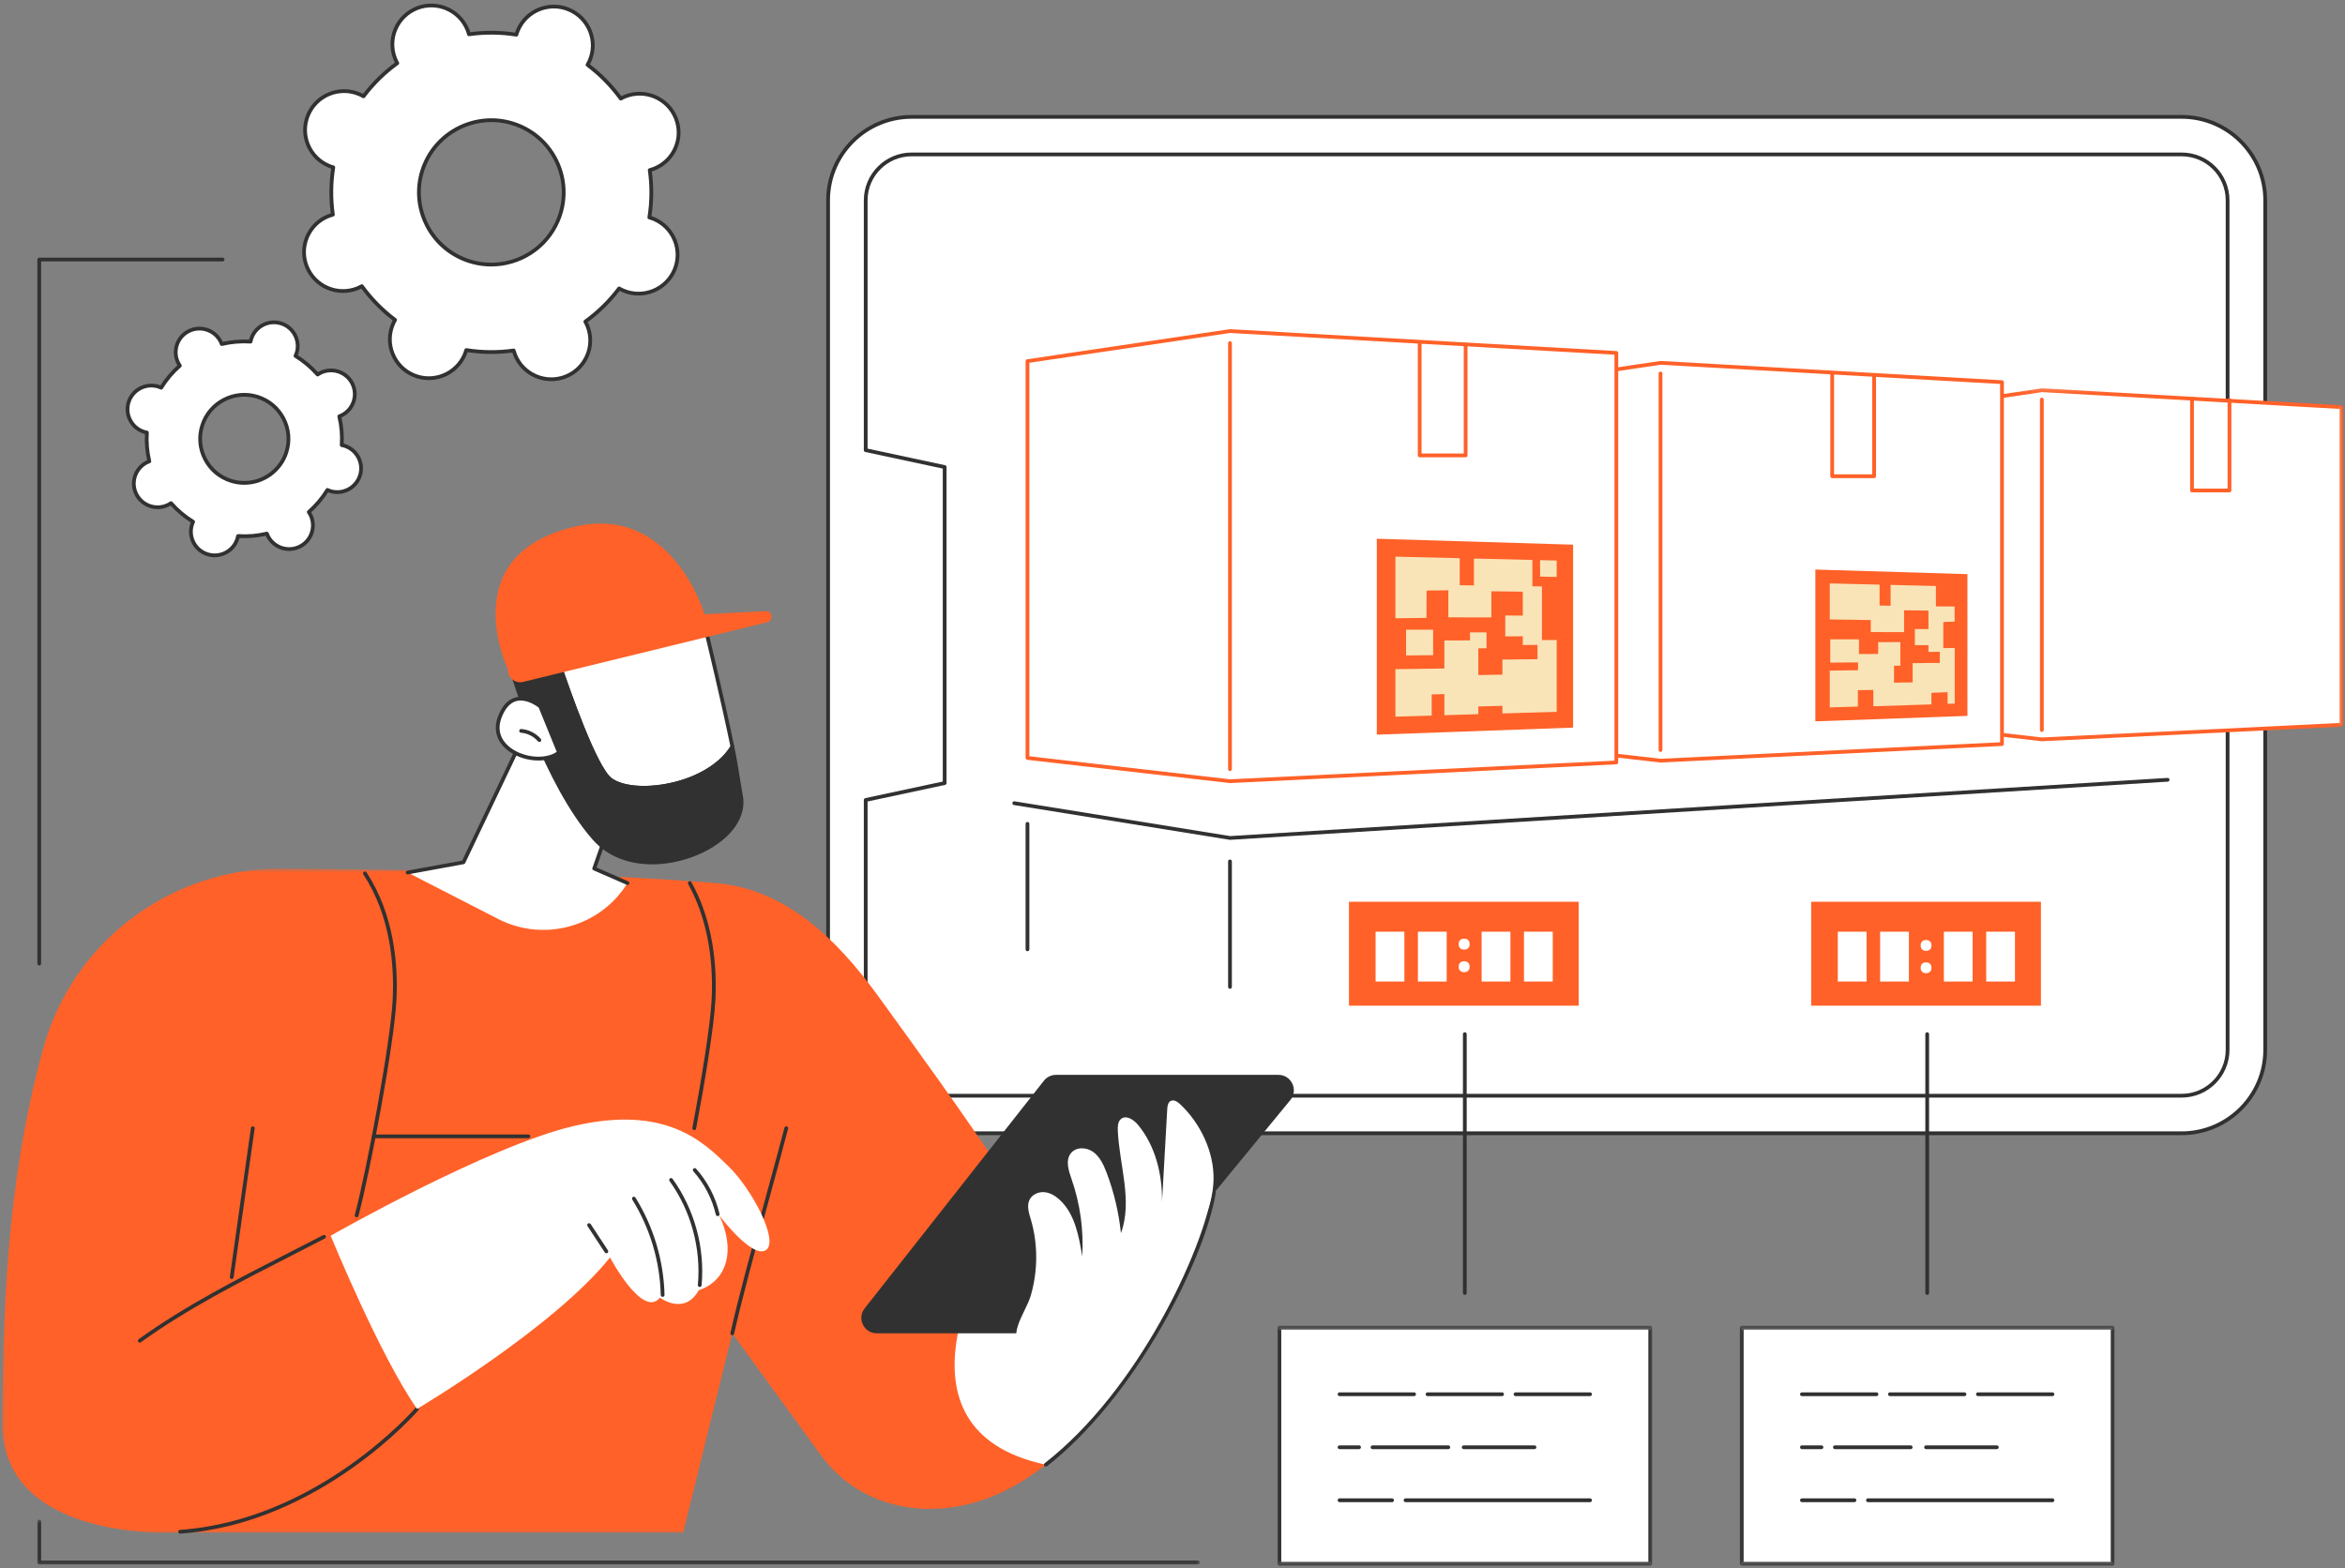
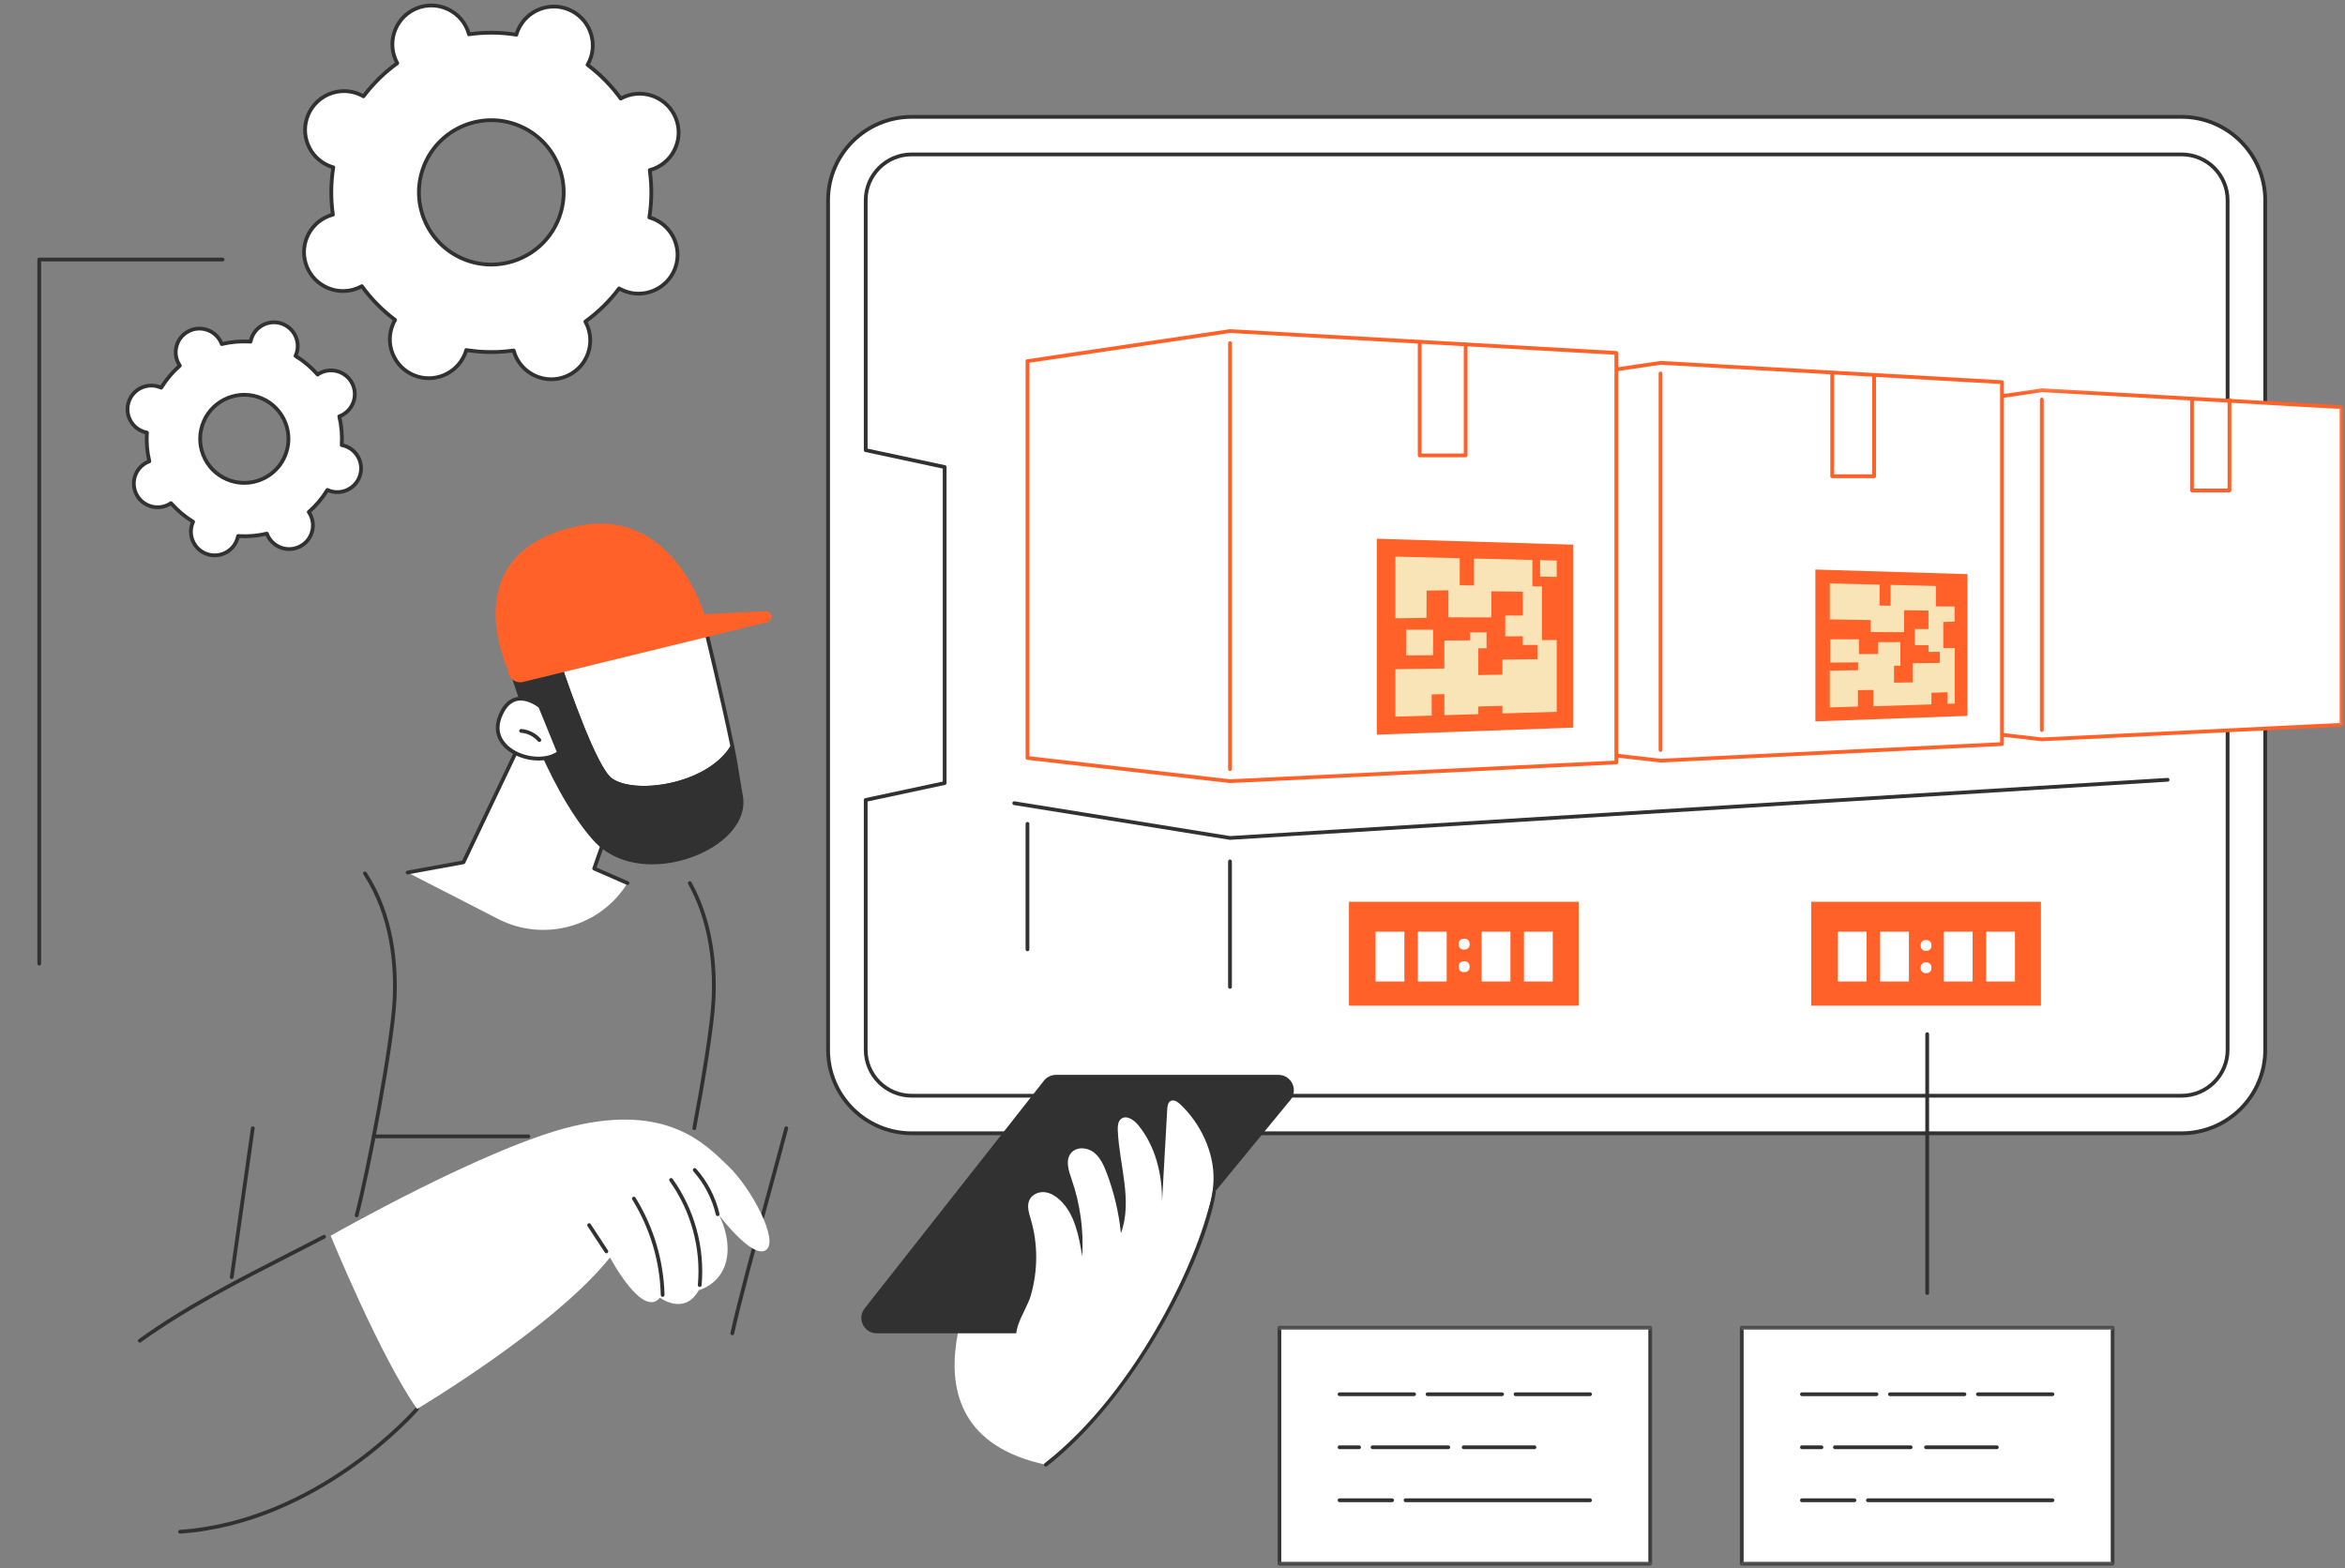
<svg xmlns="http://www.w3.org/2000/svg" width="450" height="301" viewBox="0 0 450 301" fill="none">
  <rect x="0" y="0" width="450" height="301" fill="#808080" stroke="none" />
  <path d="M107.063 42.341C104.07 49.385 95.918 52.672 88.859 49.681C81.8 46.69 78.507 38.554 81.501 31.51C84.495 24.464 92.646 21.177 99.705 24.171C106.764 27.158 110.057 35.294 107.063 42.341ZM129.425 51.817C131.04 48.023 129.265 43.644 125.465 42.029C125.181 41.912 124.894 41.816 124.607 41.733C125.092 38.687 125.107 35.628 124.684 32.649C124.975 32.572 125.262 32.483 125.546 32.368C129.376 30.822 131.225 26.476 129.678 22.652C128.129 18.831 123.774 16.985 119.943 18.529C119.66 18.643 119.388 18.779 119.126 18.924C117.357 16.488 115.218 14.3 112.746 12.445C112.897 12.186 113.036 11.917 113.156 11.633C114.767 7.843 112.993 3.46 109.193 1.849C105.394 0.238 101.005 2.009 99.39 5.803C99.27 6.087 99.174 6.374 99.091 6.661C96.038 6.173 92.974 6.158 89.992 6.577C89.915 6.29 89.822 6.003 89.708 5.716C88.162 1.898 83.803 0.05 79.973 1.593C76.146 3.136 74.297 7.485 75.843 11.306C75.961 11.593 76.096 11.862 76.241 12.124C73.803 13.886 71.609 16.025 69.751 18.488C69.491 18.34 69.223 18.201 68.939 18.081C65.139 16.47 60.75 18.241 59.136 22.035C57.525 25.828 59.3 30.208 63.099 31.819C63.383 31.939 63.67 32.035 63.957 32.115C63.472 35.165 63.457 38.224 63.88 41.199C63.59 41.276 63.303 41.366 63.016 41.483C59.188 43.026 57.34 47.375 58.886 51.196C60.435 55.017 64.793 56.863 68.621 55.32C68.905 55.206 69.176 55.073 69.439 54.925C71.207 57.36 73.346 59.551 75.819 61.407C75.667 61.666 75.528 61.931 75.408 62.215C73.797 66.008 75.572 70.391 79.371 71.999C83.174 73.611 87.563 71.842 89.174 68.049C89.294 67.765 89.39 67.478 89.473 67.191C92.526 67.678 95.591 67.694 98.572 67.271C98.65 67.558 98.742 67.848 98.856 68.132C100.403 71.953 104.761 73.802 108.588 72.256C112.419 70.712 114.267 66.363 112.718 62.542C112.604 62.258 112.468 61.99 112.323 61.727C114.761 59.962 116.956 57.829 118.814 55.36C119.073 55.508 119.342 55.65 119.626 55.77C123.425 57.382 127.814 55.61 129.425 51.817Z" fill="white" />
  <path d="M94.298 23.427C89.029 23.427 84.016 26.516 81.831 31.649C80.424 34.964 80.39 38.628 81.742 41.971C83.094 45.316 85.671 47.937 89.001 49.35C95.862 52.258 103.82 49.051 106.73 42.199C108.141 38.884 108.175 35.22 106.823 31.881C105.471 28.532 102.894 25.912 99.563 24.501C97.844 23.773 96.057 23.427 94.298 23.427ZM94.267 51.144C92.412 51.144 90.529 50.78 88.717 50.014C85.211 48.526 82.495 45.767 81.072 42.239C79.649 38.721 79.683 34.859 81.168 31.369C84.236 24.152 92.615 20.772 99.844 23.837C103.353 25.322 106.067 28.081 107.493 31.609C108.915 35.128 108.881 38.989 107.394 42.483C105.097 47.891 99.813 51.144 94.267 51.144ZM98.573 66.91C98.733 66.91 98.878 67.018 98.921 67.175C99.005 67.487 99.094 67.755 99.19 67.996C100.662 71.626 104.817 73.388 108.456 71.922C110.218 71.209 111.598 69.857 112.341 68.11C113.082 66.363 113.095 64.434 112.385 62.678C112.286 62.434 112.162 62.181 112.008 61.9C111.919 61.74 111.965 61.542 112.113 61.434C114.554 59.666 116.712 57.551 118.524 55.141C118.632 54.999 118.835 54.956 118.993 55.048C119.271 55.209 119.524 55.335 119.765 55.437C123.376 56.968 127.561 55.28 129.095 51.675C129.836 49.931 129.854 48.002 129.141 46.245C128.431 44.486 127.076 43.106 125.323 42.363C125.083 42.261 124.82 42.171 124.505 42.079C124.329 42.029 124.221 41.856 124.249 41.677C124.725 38.699 124.749 35.68 124.326 32.702C124.299 32.52 124.416 32.347 124.589 32.304C124.9 32.217 125.169 32.131 125.413 32.032C127.175 31.322 128.558 29.967 129.296 28.22C130.04 26.476 130.055 24.547 129.342 22.788C127.873 19.158 123.715 17.396 120.079 18.862C119.836 18.961 119.579 19.084 119.302 19.241C119.141 19.328 118.94 19.282 118.832 19.137C117.064 16.701 114.943 14.547 112.53 12.735C112.382 12.624 112.341 12.423 112.434 12.266C112.595 11.985 112.721 11.732 112.823 11.494C113.564 9.75 113.582 7.821 112.872 6.065C112.159 4.303 110.804 2.923 109.051 2.182C105.44 0.651 101.255 2.34 99.724 5.945C99.622 6.186 99.526 6.451 99.44 6.76C99.387 6.936 99.211 7.047 99.035 7.016C96.054 6.54 93.026 6.516 90.041 6.936C89.859 6.963 89.693 6.849 89.643 6.673C89.56 6.365 89.473 6.099 89.372 5.852C87.902 2.222 83.748 0.46 80.109 1.926C78.347 2.639 76.967 3.994 76.223 5.741C75.485 7.485 75.467 9.414 76.18 11.17C76.278 11.414 76.399 11.664 76.556 11.948C76.646 12.112 76.6 12.309 76.451 12.417C74.013 14.18 71.856 16.297 70.041 18.707C69.93 18.853 69.729 18.896 69.572 18.803C69.291 18.643 69.041 18.513 68.8 18.411C65.189 16.883 61.003 18.569 59.469 22.174C58.729 23.918 58.71 25.847 59.42 27.603C60.133 29.365 61.488 30.745 63.241 31.486C63.482 31.591 63.741 31.68 64.059 31.77C64.235 31.819 64.343 31.995 64.315 32.174C63.84 35.149 63.812 38.168 64.238 41.15C64.263 41.329 64.148 41.502 63.973 41.548C63.661 41.631 63.392 41.721 63.152 41.816C61.389 42.529 60.01 43.881 59.266 45.631C58.525 47.375 58.509 49.304 59.222 51.06C60.692 54.693 64.849 56.456 68.485 54.986C68.729 54.888 68.982 54.764 69.266 54.61C69.423 54.52 69.624 54.567 69.732 54.715C71.501 57.15 73.621 59.305 76.035 61.116C76.183 61.227 76.223 61.428 76.13 61.586C75.97 61.863 75.843 62.116 75.742 62.354C75.001 64.101 74.982 66.03 75.692 67.786C76.405 69.549 77.76 70.925 79.513 71.669C83.124 73.2 87.31 71.512 88.841 67.907C88.946 67.663 89.038 67.397 89.125 67.092C89.177 66.916 89.353 66.805 89.529 66.833C92.51 67.311 95.538 67.336 98.52 66.913C98.538 66.91 98.557 66.91 98.573 66.91ZM105.798 73.16C102.696 73.16 99.755 71.311 98.523 68.268C98.446 68.083 98.378 67.888 98.31 67.669C95.461 68.046 92.575 68.018 89.727 67.595C89.659 67.808 89.585 68.002 89.507 68.188C87.819 72.16 83.208 74.018 79.229 72.333C77.3 71.515 75.806 69.996 75.022 68.058C74.241 66.12 74.26 63.996 75.078 62.073C75.155 61.891 75.245 61.703 75.353 61.502C73.066 59.752 71.044 57.697 69.334 55.391C69.13 55.496 68.939 55.582 68.757 55.656C64.75 57.27 60.173 55.332 58.553 51.332C57.769 49.397 57.787 47.27 58.602 45.347C59.42 43.424 60.938 41.931 62.883 41.147C63.065 41.072 63.266 41.005 63.482 40.94C63.105 38.091 63.13 35.214 63.553 32.372C63.34 32.301 63.145 32.23 62.96 32.149C61.028 31.331 59.534 29.816 58.75 27.875C57.969 25.936 57.988 23.813 58.806 21.893C60.494 17.921 65.102 16.062 69.081 17.748C69.266 17.828 69.454 17.917 69.652 18.022C71.408 15.741 73.467 13.723 75.775 12.019C75.671 11.818 75.584 11.63 75.51 11.442C74.726 9.507 74.745 7.383 75.559 5.457C76.377 3.534 77.896 2.043 79.84 1.256C83.844 -0.355 88.424 1.584 90.041 5.584C90.118 5.769 90.186 5.963 90.251 6.179C93.106 5.806 95.989 5.831 98.838 6.257C98.909 6.04 98.98 5.846 99.057 5.661C100.745 1.692 105.357 -0.167 109.335 1.519C111.264 2.337 112.758 3.855 113.542 5.794C114.323 7.732 114.304 9.855 113.487 11.775C113.409 11.96 113.317 12.149 113.212 12.346C115.499 14.096 117.521 16.152 119.231 18.457C119.431 18.356 119.623 18.269 119.808 18.195C123.817 16.578 128.391 18.519 130.012 22.519C130.796 24.455 130.777 26.578 129.962 28.501C129.144 30.427 127.623 31.918 125.681 32.702C125.496 32.776 125.299 32.847 125.083 32.912C125.459 35.754 125.434 38.637 125.009 41.48C125.225 41.548 125.419 41.619 125.604 41.699C127.533 42.517 129.027 44.035 129.814 45.977C130.595 47.912 130.577 50.036 129.759 51.959C128.07 55.928 123.462 57.786 119.484 56.104C119.302 56.024 119.11 55.934 118.913 55.826C117.16 58.107 115.101 60.126 112.789 61.832C112.891 62.033 112.98 62.221 113.051 62.407C113.838 64.342 113.82 66.468 113.005 68.391C112.187 70.317 110.669 71.808 108.724 72.592C107.767 72.978 106.776 73.16 105.798 73.16Z" fill="#313131" />
  <path d="M54.955 86.796C53.535 91.244 48.769 93.701 44.312 92.284C39.855 90.867 37.392 86.114 38.809 81.663C40.229 77.213 44.994 74.756 49.451 76.175C53.908 77.592 56.374 82.346 54.955 86.796ZM69.075 91.287C69.841 88.892 68.513 86.33 66.115 85.568C65.936 85.509 65.754 85.466 65.575 85.435C65.699 83.555 65.535 81.697 65.106 79.913C65.279 79.849 65.449 79.778 65.615 79.691C67.853 78.537 68.73 75.793 67.572 73.558C66.415 71.323 63.661 70.45 61.427 71.601C61.257 71.691 61.103 71.787 60.952 71.888C59.739 70.509 58.313 69.302 56.708 68.314C56.785 68.151 56.853 67.978 56.911 67.799C57.674 65.403 56.35 62.842 53.948 62.079C51.547 61.317 48.982 62.638 48.217 65.036C48.161 65.215 48.121 65.394 48.087 65.573C46.204 65.45 44.34 65.613 42.553 66.039C42.488 65.87 42.417 65.697 42.331 65.533C41.173 63.298 38.423 62.422 36.185 63.576C33.948 64.731 33.071 67.478 34.228 69.712C34.315 69.879 34.411 70.033 34.516 70.185C33.133 71.394 31.923 72.817 30.935 74.419C30.768 74.342 30.596 74.274 30.417 74.219C28.018 73.453 25.45 74.777 24.688 77.172C23.923 79.568 25.25 82.129 27.651 82.892C27.83 82.95 28.009 82.99 28.188 83.025C28.068 84.904 28.231 86.762 28.657 88.546C28.484 88.611 28.315 88.682 28.148 88.769C25.91 89.923 25.034 92.667 26.191 94.901C27.349 97.136 30.102 98.01 32.34 96.858C32.506 96.772 32.664 96.673 32.812 96.571C34.025 97.951 35.451 99.158 37.056 100.145C36.979 100.312 36.911 100.482 36.852 100.661C36.09 103.056 37.417 105.618 39.815 106.38C42.216 107.143 44.781 105.822 45.547 103.423C45.602 103.244 45.645 103.065 45.679 102.886C47.562 103.01 49.423 102.846 51.211 102.42C51.275 102.59 51.346 102.763 51.433 102.926C52.59 105.161 55.34 106.038 57.578 104.88C59.819 103.729 60.692 100.982 59.538 98.747C59.452 98.581 59.353 98.426 59.248 98.275C60.631 97.065 61.84 95.642 62.831 94.04C62.995 94.118 63.168 94.185 63.347 94.244C65.748 95.006 68.313 93.682 69.075 91.287Z" fill="white" />
  <path d="M46.886 76.135C43.448 76.135 40.25 78.333 39.154 81.774C38.497 83.833 38.682 86.025 39.679 87.944C40.673 89.867 42.358 91.284 44.42 91.941C48.682 93.296 53.254 90.938 54.609 86.685C55.266 84.626 55.081 82.435 54.087 80.515C53.09 78.592 51.405 77.175 49.343 76.518C48.525 76.259 47.698 76.135 46.886 76.135ZM46.877 93.046C45.991 93.046 45.09 92.911 44.204 92.63C41.954 91.914 40.12 90.37 39.037 88.278C37.954 86.185 37.75 83.796 38.466 81.552C39.944 76.922 44.92 74.358 49.559 75.83C51.809 76.546 53.642 78.089 54.726 80.182C55.809 82.274 56.013 84.66 55.297 86.907C54.102 90.651 50.621 93.046 46.877 93.046ZM32.812 96.21C32.913 96.21 33.012 96.25 33.083 96.334C34.287 97.701 35.688 98.883 37.247 99.837C37.401 99.932 37.46 100.13 37.386 100.297C37.306 100.469 37.244 100.624 37.197 100.769C36.858 101.837 36.954 102.973 37.469 103.966C37.984 104.963 38.855 105.695 39.926 106.034C42.133 106.735 44.5 105.519 45.201 103.315C45.25 103.167 45.29 103.007 45.324 102.818C45.358 102.639 45.528 102.522 45.704 102.525C47.528 102.645 49.352 102.491 51.127 102.068C51.303 102.025 51.485 102.124 51.55 102.294C51.615 102.473 51.682 102.624 51.754 102.763C52.815 104.815 55.355 105.621 57.414 104.562C58.411 104.047 59.149 103.176 59.488 102.108C59.828 101.04 59.732 99.908 59.217 98.914C59.146 98.775 59.059 98.639 58.951 98.479C58.849 98.327 58.874 98.121 59.013 98.003C60.383 96.803 61.566 95.404 62.522 93.852C62.618 93.695 62.816 93.636 62.979 93.71C63.152 93.79 63.309 93.852 63.455 93.898C65.661 94.599 68.029 93.38 68.733 91.176C69.072 90.111 68.976 88.975 68.461 87.981C67.945 86.984 67.072 86.25 66.004 85.91C65.856 85.864 65.698 85.824 65.507 85.79C65.328 85.753 65.201 85.592 65.214 85.41C65.334 83.589 65.18 81.768 64.754 79.997C64.714 79.818 64.809 79.635 64.979 79.574C65.165 79.506 65.313 79.441 65.448 79.373C66.445 78.858 67.183 77.984 67.523 76.916C67.862 75.851 67.766 74.719 67.251 73.722C66.186 71.669 63.649 70.861 61.59 71.922C61.455 71.993 61.316 72.077 61.152 72.188C61.004 72.29 60.8 72.265 60.68 72.126C59.476 70.759 58.078 69.58 56.519 68.623C56.365 68.527 56.303 68.329 56.38 68.166C56.457 67.993 56.519 67.836 56.565 67.691C56.908 66.623 56.809 65.487 56.297 64.493C55.778 63.499 54.908 62.764 53.84 62.422C51.633 61.721 49.266 62.944 48.562 65.144C48.516 65.292 48.476 65.45 48.439 65.641C48.405 65.82 48.244 65.944 48.062 65.934C46.238 65.814 44.411 65.968 42.636 66.391C42.46 66.434 42.278 66.336 42.216 66.166C42.148 65.987 42.083 65.836 42.009 65.697C40.948 63.644 38.407 62.836 36.349 63.897C35.352 64.413 34.617 65.283 34.275 66.351C33.938 67.419 34.034 68.552 34.549 69.546C34.62 69.681 34.704 69.82 34.812 69.981C34.916 70.132 34.889 70.339 34.753 70.456C33.38 71.657 32.197 73.055 31.241 74.608C31.145 74.765 30.95 74.824 30.784 74.746C30.605 74.666 30.453 74.608 30.308 74.561C28.098 73.861 25.734 75.08 25.03 77.284C24.691 78.348 24.787 79.481 25.299 80.475C25.814 81.472 26.688 82.21 27.759 82.549C27.907 82.595 28.071 82.635 28.256 82.669C28.435 82.704 28.561 82.867 28.549 83.049C28.432 84.867 28.583 86.688 29.009 88.463C29.052 88.642 28.953 88.821 28.784 88.886C28.598 88.954 28.45 89.019 28.314 89.09C27.317 89.602 26.58 90.475 26.24 91.543C25.901 92.608 25.997 93.744 26.512 94.735C27.577 96.79 30.114 97.599 32.173 96.537C32.312 96.466 32.45 96.383 32.611 96.272C32.673 96.229 32.744 96.21 32.812 96.21ZM41.198 106.954C40.704 106.954 40.201 106.883 39.707 106.723C38.454 106.325 37.432 105.463 36.827 104.3C36.222 103.133 36.111 101.803 36.509 100.55C36.537 100.466 36.568 100.377 36.605 100.287C35.179 99.38 33.883 98.29 32.75 97.04C32.666 97.093 32.583 97.136 32.503 97.176C30.092 98.42 27.117 97.475 25.87 95.068C25.268 93.904 25.154 92.574 25.552 91.324C25.95 90.071 26.814 89.049 27.984 88.448C28.064 88.404 28.148 88.367 28.237 88.327C27.873 86.679 27.728 84.997 27.811 83.311C27.716 83.29 27.626 83.265 27.543 83.237C26.287 82.839 25.262 81.975 24.66 80.805C24.058 79.642 23.947 78.314 24.342 77.064C25.166 74.484 27.941 73.052 30.527 73.873C30.614 73.901 30.7 73.932 30.793 73.966C31.7 72.546 32.793 71.252 34.043 70.123C33.994 70.036 33.95 69.959 33.907 69.879C33.305 68.712 33.191 67.382 33.589 66.132C33.987 64.879 34.849 63.86 36.018 63.255C38.429 62.014 41.404 62.959 42.651 65.367C42.691 65.447 42.735 65.53 42.772 65.62C44.42 65.255 46.108 65.113 47.797 65.194C47.821 65.101 47.846 65.011 47.874 64.925C48.698 62.345 51.473 60.913 54.056 61.734C55.309 62.135 56.331 62.996 56.936 64.163C57.541 65.326 57.652 66.657 57.254 67.907C57.226 67.996 57.195 68.083 57.161 68.172C58.587 69.079 59.88 70.172 61.013 71.419C61.099 71.367 61.18 71.323 61.26 71.28C63.671 70.04 66.646 70.984 67.893 73.391C68.495 74.555 68.609 75.885 68.211 77.135C67.813 78.388 66.948 79.41 65.782 80.012C65.698 80.055 65.615 80.095 65.529 80.132C65.893 81.778 66.035 83.463 65.951 85.148C66.047 85.17 66.137 85.194 66.223 85.222C67.476 85.62 68.498 86.484 69.103 87.648C69.705 88.815 69.819 90.145 69.421 91.398C68.597 93.978 65.825 95.411 63.239 94.587C63.152 94.559 63.062 94.528 62.973 94.491C62.062 95.914 60.97 97.207 59.72 98.34C59.769 98.423 59.816 98.503 59.856 98.584C60.461 99.747 60.575 101.078 60.173 102.328C59.775 103.578 58.914 104.599 57.745 105.204C55.334 106.445 52.358 105.5 51.111 103.093C51.071 103.013 51.031 102.929 50.991 102.84C49.343 103.204 47.655 103.346 45.966 103.266C45.942 103.358 45.917 103.448 45.889 103.534C45.222 105.621 43.284 106.954 41.198 106.954Z" fill="#313131" />
  <path d="M7.53 185.321C7.332 185.321 7.168 185.161 7.168 184.96V49.817C7.168 49.616 7.332 49.452 7.53 49.452H42.719C42.916 49.452 43.08 49.616 43.08 49.817C43.08 50.014 42.916 50.178 42.719 50.178H7.891V184.96C7.891 185.161 7.73 185.321 7.53 185.321Z" fill="#313131" />
  <mask id="mask0_324_5226" style="mask-type:luminance" maskUnits="userSpaceOnUse" x="6" y="291" width="225" height="10">
-     <path d="M230.531 291.51H6.919V300.689H230.531V291.51Z" fill="white" />
-   </mask>
+     </mask>
  <g mask="url(#mask0_324_5226)">
    <path d="M229.88 300.266H7.53C7.333 300.266 7.169 300.106 7.169 299.905V292.056C7.169 291.855 7.333 291.692 7.53 291.692C7.731 291.692 7.891 291.855 7.891 292.056V299.547H229.88C230.078 299.547 230.241 299.707 230.241 299.905C230.241 300.106 230.078 300.266 229.88 300.266Z" fill="#313131" />
  </g>
  <path d="M418.648 22.433H174.946C166.087 22.433 158.908 29.6 158.908 38.44V201.504C158.908 210.35 166.087 217.517 174.946 217.517H418.648C427.509 217.517 434.686 210.35 434.686 201.504V38.44C434.686 29.6 427.509 22.433 418.648 22.433Z" fill="white" />
  <path d="M174.946 22.791C166.3 22.791 159.269 29.813 159.269 38.44V201.504C159.269 210.137 166.3 217.155 174.946 217.155H418.648C427.294 217.155 434.328 210.137 434.328 201.504V38.44C434.328 29.813 427.294 22.791 418.648 22.791H174.946ZM418.648 217.878H174.946C165.902 217.878 158.547 210.532 158.547 201.504V38.44C158.547 29.415 165.902 22.069 174.946 22.069H418.648C427.692 22.069 435.047 29.415 435.047 38.44V201.504C435.047 210.532 427.692 217.878 418.648 217.878Z" fill="#313131" />
-   <path d="M418.648 29.637H174.946C170.085 29.637 166.128 33.588 166.128 38.44V86.404L181.276 89.645V150.301L166.128 153.545V201.504C166.128 206.359 170.085 210.309 174.946 210.309H418.648C423.513 210.309 427.47 206.359 427.47 201.504V38.44C427.47 33.588 423.513 29.637 418.648 29.637Z" fill="white" />
  <path d="M166.489 153.835V201.504C166.489 206.161 170.282 209.948 174.946 209.948H418.649C423.315 209.948 427.109 206.161 427.109 201.504V38.44C427.109 33.785 423.315 29.998 418.649 29.998H174.946C170.282 29.998 166.489 33.785 166.489 38.44V86.111L181.354 89.293C181.52 89.33 181.638 89.475 181.638 89.645V150.301C181.638 150.471 181.52 150.619 181.354 150.653L166.489 153.835ZM418.649 210.671H174.946C169.884 210.671 165.767 206.559 165.767 201.504V153.545C165.767 153.376 165.884 153.227 166.051 153.19L180.916 150.008V89.938L166.051 86.756C165.884 86.719 165.767 86.571 165.767 86.404V38.44C165.767 33.387 169.884 29.276 174.946 29.276H418.649C423.714 29.276 427.831 33.387 427.831 38.44V201.504C427.831 206.559 423.714 210.671 418.649 210.671Z" fill="#313131" />
  <path d="M449.334 139.122L391.823 141.912L361.68 138.452V79.373L391.823 74.894L449.334 78.151V139.122Z" fill="white" />
  <mask id="mask1_324_5226" style="mask-type:luminance" maskUnits="userSpaceOnUse" x="360" y="74" width="90" height="69">
    <path d="M449.807 74.219H360.906V142.962H449.807V74.219Z" fill="white" />
  </mask>
  <g mask="url(#mask1_324_5226)">
    <path d="M362.039 138.131L391.836 141.551L448.974 138.776V78.49L391.839 75.259L362.039 79.685V138.131ZM391.824 142.273C391.809 142.273 391.796 142.27 391.781 142.27L361.638 138.81C361.456 138.792 361.32 138.637 361.32 138.452V79.373C361.32 79.194 361.45 79.043 361.629 79.015L391.772 74.54C391.793 74.533 391.821 74.533 391.846 74.533L449.357 77.79C449.545 77.799 449.696 77.96 449.696 78.151V139.122C449.696 139.313 449.545 139.471 449.354 139.48L391.839 142.273C391.833 142.273 391.83 142.273 391.824 142.273Z" fill="#FF6128" />
  </g>
  <path d="M391.823 140.48C391.623 140.48 391.462 140.32 391.462 140.119V76.688C391.462 76.49 391.623 76.327 391.823 76.327C392.024 76.327 392.185 76.49 392.185 76.688V140.119C392.185 140.32 392.024 140.48 391.823 140.48Z" fill="#FF6128" />
  <path d="M427.834 94.497H420.64C420.442 94.497 420.279 94.337 420.279 94.139V76.506C420.279 76.308 420.442 76.145 420.64 76.145C420.84 76.145 421.001 76.308 421.001 76.506V93.778H427.473V76.768C427.473 76.567 427.634 76.407 427.834 76.407C428.032 76.407 428.192 76.567 428.192 76.768V94.139C428.192 94.337 428.032 94.497 427.834 94.497Z" fill="#FF6128" />
  <path d="M384.175 142.816L318.651 145.996L284.307 142.057V74.743L318.651 69.641L384.175 73.351V142.816Z" fill="white" />
  <path d="M284.666 141.733L318.661 145.638L383.814 142.474V73.694L318.667 70.006L284.666 75.055V141.733ZM318.651 146.36C318.636 146.36 318.62 146.357 318.608 146.357L284.264 142.415C284.082 142.394 283.946 142.239 283.946 142.057V74.743C283.946 74.567 284.076 74.413 284.252 74.388L318.596 69.286C318.62 69.283 318.645 69.283 318.67 69.283L384.194 72.993C384.385 73.003 384.536 73.16 384.536 73.351V142.82C384.536 143.011 384.385 143.168 384.19 143.178L318.667 146.357C318.661 146.36 318.654 146.36 318.651 146.36Z" fill="#FF6128" />
  <path d="M318.652 144.317C318.451 144.317 318.288 144.156 318.288 143.955V71.688C318.288 71.487 318.451 71.326 318.652 71.326C318.849 71.326 319.01 71.487 319.01 71.688V143.955C319.01 144.156 318.849 144.317 318.652 144.317Z" fill="#FF6128" />
  <path d="M359.641 91.772H351.594C351.397 91.772 351.233 91.611 351.233 91.41V71.688C351.233 71.487 351.397 71.326 351.594 71.326C351.795 71.326 351.955 71.487 351.955 71.688V91.049H359.28V71.978C359.28 71.78 359.44 71.617 359.641 71.617C359.841 71.617 360.005 71.78 360.005 71.978V91.41C360.005 91.611 359.841 91.772 359.641 91.772Z" fill="#FF6128" />
  <path d="M377.548 137.406L348.362 138.455V109.318L377.548 110.201V137.406Z" fill="#FF6128" />
  <path d="M375.086 116.411L371.496 116.39V112.476L362.801 112.263V116.26L360.687 116.229V112.211L351.128 111.979V118.893L358.999 119.013V121.325L365.394 121.328V117.134L370.067 117.195V120.748L367.459 120.736V123.831L370.067 123.825V125.125L372.249 125.109V127.233L367.033 127.288V130.974L363.456 131.032V127.779L364.675 127.77V123.245L360.416 123.248V125.517L356.57 125.541L356.554 128.64L351.128 128.717V135.779L356.523 135.616V132.471L359.49 132.424V135.56L370.635 135.202V132.977L373.734 132.859V135.079L375.107 135.057V124.381L372.919 124.39V119.384L375.086 119.313V116.411Z" fill="#F9E4B8" />
  <path d="M351.217 122.714V127.18L356.735 127.137V122.714H351.217Z" fill="#F9E4B8" />
  <path d="M310.173 146.341L236.028 149.94L197.169 145.48V69.317L236.028 63.545L310.173 67.74V146.341Z" fill="white" />
  <path d="M197.53 145.159L236.044 149.579L309.812 145.999V68.082L236.047 63.907L197.53 69.629V145.159ZM236.029 150.301C236.016 150.301 236.004 150.301 235.989 150.298L197.129 145.838C196.947 145.82 196.808 145.665 196.808 145.48V69.317C196.808 69.138 196.941 68.987 197.117 68.959L235.976 63.187C236.001 63.184 236.026 63.184 236.05 63.184L310.195 67.382C310.383 67.391 310.534 67.549 310.534 67.74V146.341C310.534 146.536 310.383 146.693 310.192 146.702L236.047 150.301C236.041 150.301 236.035 150.301 236.029 150.301Z" fill="#FF6128" />
  <path d="M236.028 147.993C235.831 147.993 235.67 147.829 235.67 147.632V65.854C235.67 65.657 235.831 65.493 236.028 65.493C236.229 65.493 236.393 65.657 236.393 65.854V147.632C236.393 147.829 236.229 147.993 236.028 147.993Z" fill="#FF6128" />
  <path d="M281.252 87.769H272.431C272.23 87.769 272.073 87.608 272.073 87.41V65.783C272.073 65.583 272.23 65.422 272.431 65.422C272.632 65.422 272.792 65.583 272.792 65.783V87.049H280.894V66.104C280.894 65.904 281.055 65.743 281.252 65.743C281.453 65.743 281.613 65.904 281.613 66.104V87.41C281.613 87.608 281.453 87.769 281.252 87.769Z" fill="#FF6128" />
  <path d="M301.876 139.656L264.208 141.008V103.405L301.876 104.544V139.656Z" fill="#FF6128" />
  <path d="M295.897 112.559L294.064 112.532V107.479L282.844 107.204V112.365L280.116 112.325V107.139L267.776 106.84V118.674L273.736 118.594L273.764 113.353L277.937 113.303V118.492L286.19 118.498V113.492L292.218 113.569V118.155L288.857 118.14V122.137L292.218 122.128V123.804L295.036 123.785V126.523L288.308 126.597V129.492L283.687 129.569V124.439L285.264 124.427V121.378L282.094 121.381V122.915L277.171 122.936V128.31L267.776 128.44V137.554L274.739 137.344V133.282L277.171 133.227V137.273L283.687 137.076V135.6L288.308 135.474V136.937L298.725 136.625V122.844L295.897 122.859V112.559Z" fill="#F9E4B8" />
  <path d="M269.823 120.868V125.804L275.015 125.754V120.865L269.823 120.868Z" fill="#F9E4B8" />
  <path d="M295.542 107.513V110.674L298.725 110.732V107.593L295.542 107.513Z" fill="#F9E4B8" />
  <path d="M236.028 161.197C236.013 161.197 235.991 161.194 235.973 161.191L194.57 154.518C194.372 154.484 194.24 154.302 194.271 154.104C194.304 153.906 194.487 153.771 194.684 153.805L236.047 160.475L415.944 149.311C416.139 149.301 416.315 149.446 416.324 149.647C416.34 149.845 416.188 150.017 415.988 150.03L236.053 161.197C236.043 161.197 236.037 161.197 236.028 161.197Z" fill="#313131" />
  <path d="M197.169 182.58C196.972 182.58 196.808 182.42 196.808 182.219V158.126C196.808 157.925 196.972 157.765 197.169 157.765C197.37 157.765 197.53 157.925 197.53 158.126V182.219C197.53 182.42 197.37 182.58 197.169 182.58Z" fill="#313131" />
  <path d="M236.028 189.787C235.831 189.787 235.67 189.627 235.67 189.426V165.333C235.67 165.132 235.831 164.972 236.028 164.972C236.229 164.972 236.393 165.132 236.393 165.333V189.426C236.393 189.627 236.229 189.787 236.028 189.787Z" fill="#313131" />
  <mask id="mask2_324_5226" style="mask-type:luminance" maskUnits="userSpaceOnUse" x="0" y="166" width="202" height="129">
-     <path d="M201.296 166.666H0.2V294.67H201.296V166.666Z" fill="white" />
-   </mask>
+     </mask>
  <g mask="url(#mask2_324_5226)">
    <path d="M190.29 239.307L192.935 225.866C184.339 213.004 175.903 201.362 168.465 191.115C160.474 180.108 150.702 170.558 137.127 169.475C112.781 167.53 78.943 166.895 54.196 166.706C32.855 166.546 13.972 180.66 8.305 201.198C0.91 228.002 0.598 253.993 0.456 273.074C0.29 295.797 33.035 294.149 33.035 294.149H131.099L140.526 255.916L157.483 279.244C165.551 290.346 180.181 292.26 192.549 286.284C195.352 284.929 198.071 283.179 200.694 281.136C191.728 259.515 190.29 239.307 190.29 239.307Z" fill="#FF6128" />
  </g>
  <path d="M232.957 228.813L203.218 241.789C199.802 236.292 196.354 230.986 192.934 225.866L190.289 239.307C190.289 239.307 168.745 274.327 200.694 281.136C218.114 267.558 231.05 240.848 232.957 228.813Z" fill="white" />
  <path d="M200.694 281.497C200.585 281.497 200.481 281.451 200.406 281.358C200.286 281.201 200.314 280.975 200.471 280.852C218.608 266.713 230.846 239.835 232.602 228.758C232.633 228.56 232.815 228.424 233.016 228.458C233.21 228.489 233.346 228.674 233.315 228.872C232.287 235.35 228.318 245.2 222.957 254.576C216.524 265.821 208.694 275.355 200.916 281.42C200.848 281.472 200.771 281.497 200.694 281.497Z" fill="#313131" />
  <path d="M26.823 257.7C26.712 257.7 26.601 257.648 26.53 257.549C26.413 257.391 26.45 257.163 26.61 257.049C35.512 250.62 45.71 245.413 55.568 240.378C57.692 239.295 59.889 238.175 62.016 237.067C62.192 236.977 62.411 237.045 62.504 237.221C62.593 237.4 62.525 237.616 62.349 237.709C60.22 238.817 58.022 239.937 55.895 241.024C46.062 246.045 35.892 251.237 27.033 257.632C26.971 257.678 26.898 257.7 26.823 257.7Z" fill="#313131" />
  <path d="M44.466 245.496C44.448 245.496 44.432 245.496 44.414 245.493C44.216 245.465 44.081 245.283 44.108 245.085L48.149 216.498C48.176 216.3 48.358 216.165 48.556 216.189C48.754 216.22 48.892 216.399 48.865 216.6L44.821 245.187C44.797 245.366 44.642 245.496 44.466 245.496Z" fill="#313131" />
  <path d="M140.525 256.277C140.501 256.277 140.473 256.274 140.448 256.268C140.251 256.225 140.127 256.033 140.17 255.839C141.544 249.619 144.275 239.588 146.918 229.884C148.232 225.057 149.476 220.495 150.538 216.458C150.587 216.263 150.788 216.149 150.976 216.199C151.171 216.251 151.285 216.446 151.236 216.64C150.171 220.683 148.93 225.245 147.615 230.076C144.973 239.77 142.245 249.795 140.877 255.993C140.84 256.163 140.692 256.277 140.525 256.277Z" fill="#313131" />
  <path d="M34.556 294.362C34.367 294.362 34.21 294.214 34.197 294.025C34.182 293.828 34.333 293.655 34.531 293.639C61.035 291.794 79.576 270.407 79.761 270.191C79.89 270.04 80.119 270.025 80.27 270.151C80.421 270.281 80.44 270.509 80.31 270.66C80.125 270.879 61.393 292.491 34.58 294.362C34.574 294.362 34.565 294.362 34.556 294.362Z" fill="#313131" />
  <path d="M63.452 237.187C63.452 237.187 72.949 260.361 80.035 270.426C80.035 270.426 106.345 254.802 117.061 241.351C117.061 241.351 123.308 253.184 126.648 249.076C126.648 249.076 131.33 252.613 134.102 247.629C134.102 247.629 138.207 246.607 139.337 242.141C140.46 237.672 137.966 233.211 137.966 233.211C137.966 233.211 144.303 241.656 146.957 239.956C149.612 238.258 144.232 228.109 139.726 223.788C135.222 219.467 128.019 211.896 110.009 216.146C93.548 220.029 63.452 237.187 63.452 237.187Z" fill="white" />
  <path d="M127.16 248.919C126.966 248.919 126.805 248.761 126.799 248.567C126.639 242.088 124.747 235.755 121.333 230.245C121.228 230.076 121.28 229.853 121.447 229.749C121.617 229.644 121.839 229.696 121.944 229.866C125.429 235.483 127.358 241.943 127.521 248.549C127.525 248.749 127.37 248.913 127.17 248.919C127.166 248.919 127.163 248.919 127.16 248.919Z" fill="#313131" />
  <path d="M134.274 247.017C134.265 247.017 134.252 247.017 134.24 247.017C134.042 246.999 133.897 246.823 133.916 246.625C134.564 239.644 132.583 232.378 128.484 226.687C128.366 226.526 128.403 226.298 128.564 226.183C128.724 226.066 128.95 226.103 129.067 226.264C133.271 232.094 135.299 239.539 134.635 246.69C134.617 246.879 134.459 247.017 134.274 247.017Z" fill="#313131" />
  <path d="M137.722 233.421C137.559 233.421 137.408 233.31 137.371 233.144C136.648 230.06 135.151 227.177 133.046 224.81C132.914 224.659 132.929 224.43 133.077 224.301C133.225 224.165 133.454 224.18 133.586 224.329C135.772 226.785 137.324 229.776 138.071 232.98C138.117 233.171 137.997 233.366 137.803 233.412C137.775 233.418 137.747 233.421 137.722 233.421Z" fill="#313131" />
  <path d="M116.364 240.557C116.244 240.557 116.13 240.499 116.062 240.394L112.744 235.341C112.636 235.178 112.682 234.952 112.849 234.841C113.015 234.733 113.238 234.779 113.349 234.946L116.664 239.999C116.772 240.165 116.728 240.388 116.559 240.496C116.5 240.539 116.432 240.557 116.364 240.557Z" fill="#313131" />
  <path d="M245.319 206.306H202.651C201.743 206.306 200.882 206.72 200.32 207.436L165.927 251.126C164.396 253.067 165.782 255.916 168.254 255.916H209.447C210.336 255.916 211.176 255.518 211.74 254.833L247.612 211.143C249.199 209.208 247.819 206.306 245.319 206.306Z" fill="#313131" />
  <path d="M226.454 211.927C225.954 211.458 225.238 210.995 224.639 211.325C224.117 211.612 224.022 212.322 223.988 212.927C223.654 218.841 223.324 224.758 222.991 230.671C223.062 225.381 221.716 219.909 218.361 215.878C217.534 214.887 216.077 213.949 215.099 214.788C214.512 215.294 214.469 216.186 214.5 216.97C214.79 223.612 217.389 230.477 215.105 236.699C214.697 232.742 213.777 228.841 212.373 225.131C211.799 223.612 211.086 222.048 209.787 221.103C208.484 220.156 206.438 220.1 205.465 221.393C204.431 222.764 205.07 224.721 205.641 226.35C207.287 231.076 207.984 236.147 207.675 241.153C207.046 237.239 206.259 233.023 203.404 230.338C202.564 229.551 201.53 228.918 200.397 228.822C199.265 228.73 198.036 229.273 197.545 230.323C197.005 231.477 197.453 232.829 197.811 234.051C199.206 238.77 199.172 243.897 197.82 248.619C196.808 252.16 192.462 256.925 197.058 259.691C198.635 260.641 200.583 260.716 202.394 260.45C207.512 259.7 211.963 256.543 215.963 253.197C220.049 249.78 223.929 246.027 226.908 241.576C229.889 237.122 232.723 231.909 232.874 226.52C233.025 221.128 230.346 215.572 226.454 211.927Z" fill="white" />
  <path d="M68.436 233.647C68.405 233.647 68.374 233.644 68.344 233.634C68.152 233.582 68.038 233.384 68.087 233.193C70.331 224.754 74.939 200.238 75.356 191.892C75.683 185.33 74.97 175.827 69.729 167.827C69.618 167.66 69.668 167.435 69.831 167.327C70.001 167.219 70.223 167.265 70.331 167.432C75.68 175.592 76.409 185.259 76.075 191.926C75.659 200.309 71.035 224.915 68.785 233.378C68.742 233.539 68.597 233.647 68.436 233.647Z" fill="#313131" />
  <path d="M133.229 216.908C133.204 216.908 133.182 216.908 133.161 216.902C132.963 216.865 132.837 216.677 132.874 216.479C134.488 207.933 136.309 196.988 136.562 191.892C136.985 183.407 135.426 175.725 132.053 169.675C131.957 169.5 132.019 169.28 132.192 169.185C132.367 169.089 132.587 169.148 132.682 169.324C136.121 175.49 137.713 183.309 137.281 191.926C137.028 197.059 135.204 208.044 133.58 216.615C133.55 216.788 133.398 216.908 133.229 216.908Z" fill="#313131" />
  <path d="M101.395 218.473H71.721C71.523 218.473 71.363 218.31 71.363 218.112C71.363 217.912 71.523 217.751 71.721 217.751H101.395C101.592 217.751 101.756 217.912 101.756 218.112C101.756 218.31 101.592 218.473 101.395 218.473Z" fill="#313131" />
  <path d="M78.223 167.472L88.94 165.506L100.774 140.653L118.361 139.208L120.413 148.477L114.024 166.706L120.413 169.499C115.206 177.907 104.397 180.904 95.591 176.386L78.223 167.472Z" fill="white" />
  <path d="M120.413 169.861C120.367 169.861 120.317 169.851 120.268 169.83L113.882 167.036C113.709 166.962 113.623 166.765 113.685 166.586L120.04 148.456L118.074 139.594L101.011 140.995L89.264 165.66C89.215 165.762 89.119 165.839 89.005 165.86L78.291 167.827C78.091 167.867 77.906 167.734 77.868 167.536C77.835 167.342 77.964 167.154 78.159 167.117L88.69 165.184L100.446 140.498C100.502 140.381 100.616 140.304 100.743 140.292L118.33 138.847C118.518 138.838 118.672 138.955 118.712 139.128L120.765 148.4C120.78 148.465 120.777 148.536 120.753 148.598L114.478 166.509L120.558 169.169C120.74 169.249 120.824 169.459 120.743 169.645C120.685 169.78 120.552 169.861 120.413 169.861Z" fill="#313131" />
  <path d="M117.2 149.675C121.802 153.005 136.031 150.891 140.54 143.317C138.484 133.313 135.311 120.356 135.311 120.356L107.252 127.288C109.129 132.884 114.258 147.542 117.2 149.675Z" fill="white" />
  <path d="M117.412 149.382C119.508 150.9 123.811 151.274 128.37 150.332C133.712 149.227 138.108 146.585 140.16 143.249C138.314 134.304 135.564 122.924 135.046 120.794L107.721 127.544C109.428 132.612 114.579 147.326 117.412 149.382ZM123.589 151.561C120.814 151.561 118.434 151.011 116.99 149.965C113.993 147.795 108.943 133.464 106.909 127.402C106.878 127.307 106.887 127.202 106.937 127.115C106.986 127.026 107.07 126.961 107.165 126.936L135.225 120.004C135.317 119.982 135.416 119.998 135.499 120.047C135.583 120.097 135.641 120.177 135.663 120.269C135.694 120.399 138.858 133.35 140.895 143.242C140.913 143.332 140.898 143.421 140.851 143.502C138.731 147.064 134.12 149.882 128.515 151.039C126.814 151.388 125.141 151.561 123.589 151.561Z" fill="#313131" />
  <path d="M142.186 152.724C141.794 150.693 141.343 147.215 140.541 143.317C136.031 150.891 121.802 153.005 117.2 149.675C114.259 147.542 109.129 132.884 107.252 127.288L98.425 129.467C98.425 129.467 104.573 150.144 113.963 160.879C122.898 171.092 144.112 162.669 142.186 152.724Z" fill="#313131" />
  <path d="M98.882 129.727C99.755 132.532 105.681 150.866 114.234 160.641C119.179 166.296 128.247 166.08 134.652 162.947C139.806 160.425 142.556 156.536 141.831 152.792C141.683 152.008 141.522 151.021 141.337 149.875C141.081 148.274 140.769 146.329 140.362 144.252C138.068 147.456 133.722 149.965 128.516 151.039C123.768 152.021 119.244 151.598 116.99 149.965C114.043 147.832 109.114 133.946 107.018 127.717L98.882 129.727ZM125.151 165.901C120.895 165.901 116.685 164.543 113.691 161.117C104.357 150.45 98.141 129.779 98.076 129.572C98.049 129.477 98.061 129.375 98.11 129.288C98.16 129.205 98.243 129.143 98.339 129.119L107.166 126.936C107.351 126.893 107.536 126.995 107.595 127.174C109.163 131.85 114.506 147.273 117.413 149.382C119.509 150.9 123.812 151.274 128.37 150.332C133.778 149.215 138.213 146.523 140.232 143.131C140.306 143.005 140.454 142.937 140.599 142.959C140.747 142.986 140.865 143.097 140.896 143.242C141.392 145.659 141.757 147.934 142.05 149.761C142.235 150.9 142.389 151.885 142.541 152.656C143.331 156.731 140.429 160.925 134.966 163.595C132.084 165.006 128.602 165.901 125.151 165.901Z" fill="#313131" />
  <path d="M103.669 135.588C103.669 135.588 98.345 131.109 95.891 137.681C93.437 144.252 103.342 147.502 107.28 144.44L103.669 135.588Z" fill="white" />
  <path d="M99.925 134.458C99.653 134.458 99.379 134.489 99.104 134.56C97.879 134.887 96.912 135.977 96.227 137.807C95.098 140.838 96.869 142.721 98.027 143.57C100.616 145.474 104.647 145.792 106.839 144.314L103.373 135.81C103.039 135.554 101.533 134.458 99.925 134.458ZM103.317 145.974C101.348 145.974 99.234 145.354 97.598 144.153C95.351 142.499 94.604 140.094 95.551 137.554C96.323 135.492 97.456 134.251 98.925 133.863C101.373 133.218 103.799 135.224 103.9 135.31C103.947 135.347 103.981 135.397 104.005 135.449L107.613 144.304C107.675 144.456 107.629 144.625 107.502 144.727C106.425 145.564 104.919 145.974 103.317 145.974Z" fill="#313131" />
  <path d="M103.502 142.415C103.4 142.415 103.301 142.372 103.23 142.289C102.409 141.335 101.224 140.736 99.971 140.644C99.77 140.631 99.622 140.458 99.638 140.261C99.65 140.06 99.826 139.909 100.023 139.924C101.465 140.032 102.835 140.721 103.777 141.816C103.906 141.968 103.888 142.196 103.74 142.326C103.669 142.384 103.585 142.415 103.502 142.415Z" fill="#313131" />
  <path d="M146.929 117.3L135.188 117.902L97.465 128.424C97.353 130.032 98.857 131.279 100.422 130.878L147.241 119.424C148.516 119.115 148.238 117.232 146.929 117.3Z" fill="#FF6128" />
  <path d="M132.176 121.668L135.188 117.902C135.188 117.902 129.012 96.778 110.398 101.068C86.912 106.485 97.465 128.424 97.465 128.424L132.176 121.668Z" fill="#FF6128" />
-   <path d="M281.095 248.542C280.894 248.542 280.734 248.382 280.734 248.181V198.488C280.734 198.288 280.894 198.127 281.095 198.127C281.296 198.127 281.456 198.288 281.456 198.488V248.181C281.456 248.382 281.296 248.542 281.095 248.542Z" fill="#313131" />
  <path d="M245.51 254.833H316.679V300.143H245.51V254.833Z" fill="white" />
  <mask id="mask3_324_5226" style="mask-type:luminance" maskUnits="userSpaceOnUse" x="244" y="254" width="74" height="47">
    <path d="M317.447 254.373H244.754V300.689H317.447V254.373Z" fill="white" />
  </mask>
  <g mask="url(#mask3_324_5226)">
    <path d="M245.871 299.779H316.318V255.194H245.871V299.779ZM316.679 300.504H245.51C245.309 300.504 245.149 300.34 245.149 300.143V254.833C245.149 254.632 245.309 254.472 245.51 254.472H316.679C316.88 254.472 317.04 254.632 317.04 254.833V300.143C317.04 300.34 316.88 300.504 316.679 300.504Z" fill="#313131" />
  </g>
  <path d="M267.137 288.321H257.056C256.856 288.321 256.695 288.158 256.695 287.96C256.695 287.76 256.856 287.596 257.056 287.596H267.137C267.338 287.596 267.498 287.76 267.498 287.96C267.498 288.158 267.338 288.321 267.137 288.321Z" fill="#313131" />
  <path d="M305.132 288.321H269.72C269.52 288.321 269.359 288.158 269.359 287.96C269.359 287.76 269.52 287.596 269.72 287.596H305.132C305.333 287.596 305.493 287.76 305.493 287.96C305.493 288.158 305.333 288.321 305.132 288.321Z" fill="#313131" />
  <path d="M260.806 278.145H257.056C256.855 278.145 256.695 277.984 256.695 277.784C256.695 277.586 256.855 277.423 257.056 277.423H260.806C261.004 277.423 261.164 277.586 261.164 277.784C261.164 277.984 261.004 278.145 260.806 278.145Z" fill="#313131" />
  <path d="M294.462 278.145H280.875C280.678 278.145 280.514 277.984 280.514 277.784C280.514 277.586 280.678 277.423 280.875 277.423H294.462C294.663 277.423 294.823 277.586 294.823 277.784C294.823 277.984 294.663 278.145 294.462 278.145Z" fill="#313131" />
  <path d="M277.928 278.145H263.39C263.19 278.145 263.026 277.984 263.026 277.784C263.026 277.586 263.19 277.423 263.39 277.423H277.928C278.129 277.423 278.289 277.586 278.289 277.784C278.289 277.984 278.129 278.145 277.928 278.145Z" fill="#313131" />
  <path d="M271.36 267.969H257.057C256.856 267.969 256.696 267.808 256.696 267.611C256.696 267.41 256.856 267.25 257.057 267.25H271.36C271.56 267.25 271.721 267.41 271.721 267.611C271.721 267.808 271.56 267.969 271.36 267.969Z" fill="#313131" />
  <path d="M288.246 267.969H273.943C273.743 267.969 273.582 267.808 273.582 267.611C273.582 267.41 273.743 267.25 273.943 267.25H288.246C288.447 267.25 288.607 267.41 288.607 267.611C288.607 267.808 288.447 267.969 288.246 267.969Z" fill="#313131" />
  <path d="M305.132 267.969H290.829C290.628 267.969 290.468 267.808 290.468 267.611C290.468 267.41 290.628 267.25 290.829 267.25H305.132C305.333 267.25 305.493 267.41 305.493 267.611C305.493 267.808 305.333 267.969 305.132 267.969Z" fill="#313131" />
  <path d="M302.95 193.031H258.862V173.083H302.95V193.031Z" fill="#FF6128" />
  <path d="M269.495 188.395H263.973V178.827H269.495V188.395Z" fill="white" />
  <path d="M277.616 188.395H272.094V178.827H277.616V188.395Z" fill="white" />
  <path d="M289.845 188.395H284.323V178.827H289.845V188.395Z" fill="white" />
  <path d="M297.969 188.395H292.447V178.827H297.969V188.395Z" fill="white" />
  <path d="M281.091 182.256H280.85C280.341 182.256 279.927 181.843 279.927 181.336V181.096C279.927 180.586 280.341 180.176 280.85 180.176H281.091C281.6 180.176 282.014 180.586 282.014 181.096V181.336C282.014 181.843 281.6 182.256 281.091 182.256Z" fill="white" />
  <path d="M281.091 186.593H280.85C280.341 186.593 279.927 186.179 279.927 185.67V185.432C279.927 184.923 280.341 184.512 280.85 184.512H281.091C281.6 184.512 282.014 184.923 282.014 185.432V185.67C282.014 186.179 281.6 186.593 281.091 186.593Z" fill="white" />
  <path d="M369.826 248.542C369.625 248.542 369.464 248.382 369.464 248.181V198.488C369.464 198.288 369.625 198.127 369.826 198.127C370.023 198.127 370.184 198.288 370.184 198.488V248.181C370.184 248.382 370.023 248.542 369.826 248.542Z" fill="#313131" />
  <path d="M334.241 254.833H405.41V300.143H334.241V254.833Z" fill="white" />
  <mask id="mask4_324_5226" style="mask-type:luminance" maskUnits="userSpaceOnUse" x="333" y="254" width="73" height="47">
    <path d="M405.944 254.373H333.251V300.689H405.944V254.373Z" fill="white" />
  </mask>
  <g mask="url(#mask4_324_5226)">
    <path d="M334.598 299.779H405.048V255.194H334.598V299.779ZM405.409 300.504H334.24C334.04 300.504 333.876 300.34 333.876 300.143V254.833C333.876 254.632 334.04 254.472 334.24 254.472H405.409C405.607 254.472 405.771 254.632 405.771 254.833V300.143C405.771 300.34 405.607 300.504 405.409 300.504Z" fill="#313131" />
  </g>
  <path d="M355.868 288.321H345.785C345.587 288.321 345.424 288.158 345.424 287.96C345.424 287.76 345.587 287.596 345.785 287.596H355.868C356.069 287.596 356.229 287.76 356.229 287.96C356.229 288.158 356.069 288.321 355.868 288.321Z" fill="#313131" />
  <path d="M393.863 288.321H358.452C358.251 288.321 358.091 288.158 358.091 287.96C358.091 287.76 358.251 287.596 358.452 287.596H393.863C394.061 287.596 394.225 287.76 394.225 287.96C394.225 288.158 394.061 288.321 393.863 288.321Z" fill="#313131" />
  <path d="M349.535 278.145H345.785C345.588 278.145 345.424 277.984 345.424 277.784C345.424 277.586 345.588 277.423 345.785 277.423H349.535C349.736 277.423 349.896 277.586 349.896 277.784C349.896 277.984 349.736 278.145 349.535 278.145Z" fill="#313131" />
  <path d="M383.194 278.145H369.604C369.406 278.145 369.246 277.984 369.246 277.784C369.246 277.586 369.406 277.423 369.604 277.423H383.194C383.391 277.423 383.555 277.586 383.555 277.784C383.555 277.984 383.391 278.145 383.194 278.145Z" fill="#313131" />
  <path d="M366.658 278.145H352.118C351.92 278.145 351.757 277.984 351.757 277.784C351.757 277.586 351.92 277.423 352.118 277.423H366.658C366.856 277.423 367.02 277.586 367.02 277.784C367.02 277.984 366.856 278.145 366.658 278.145Z" fill="#313131" />
  <path d="M360.091 267.969H345.785C345.587 267.969 345.424 267.808 345.424 267.611C345.424 267.41 345.587 267.25 345.785 267.25H360.091C360.289 267.25 360.452 267.41 360.452 267.611C360.452 267.808 360.289 267.969 360.091 267.969Z" fill="#313131" />
  <path d="M376.978 267.969H362.675C362.474 267.969 362.314 267.808 362.314 267.611C362.314 267.41 362.474 267.25 362.675 267.25H376.978C377.175 267.25 377.339 267.41 377.339 267.611C377.339 267.808 377.175 267.969 376.978 267.969Z" fill="#313131" />
  <path d="M393.863 267.969H379.561C379.36 267.969 379.199 267.808 379.199 267.611C379.199 267.41 379.36 267.25 379.561 267.25H393.863C394.061 267.25 394.225 267.41 394.225 267.611C394.225 267.808 394.061 267.969 393.863 267.969Z" fill="#313131" />
  <path d="M391.65 193.031H347.563V173.083H391.65V193.031Z" fill="#FF6128" />
  <path d="M358.192 188.395H352.671V178.827H358.192V188.395Z" fill="white" />
  <path d="M366.313 188.395H360.792V178.827H366.313V188.395Z" fill="white" />
  <path d="M378.542 188.395H373.023V178.827H378.542V188.395Z" fill="white" />
  <path d="M386.666 188.395H381.147V178.827H386.666V188.395Z" fill="white" />
  <path d="M369.715 182.497H369.496C368.986 182.497 368.576 182.083 368.576 181.574V181.358C368.576 180.849 368.986 180.435 369.496 180.435H369.715C370.224 180.435 370.638 180.849 370.638 181.358V181.574C370.638 182.083 370.224 182.497 369.715 182.497Z" fill="white" />
  <path d="M369.715 186.784H369.496C368.986 186.784 368.576 186.374 368.576 185.861V185.645C368.576 185.139 368.986 184.725 369.496 184.725H369.715C370.224 184.725 370.638 185.139 370.638 185.645V185.861C370.638 186.374 370.224 186.784 369.715 186.784Z" fill="white" />
</svg>